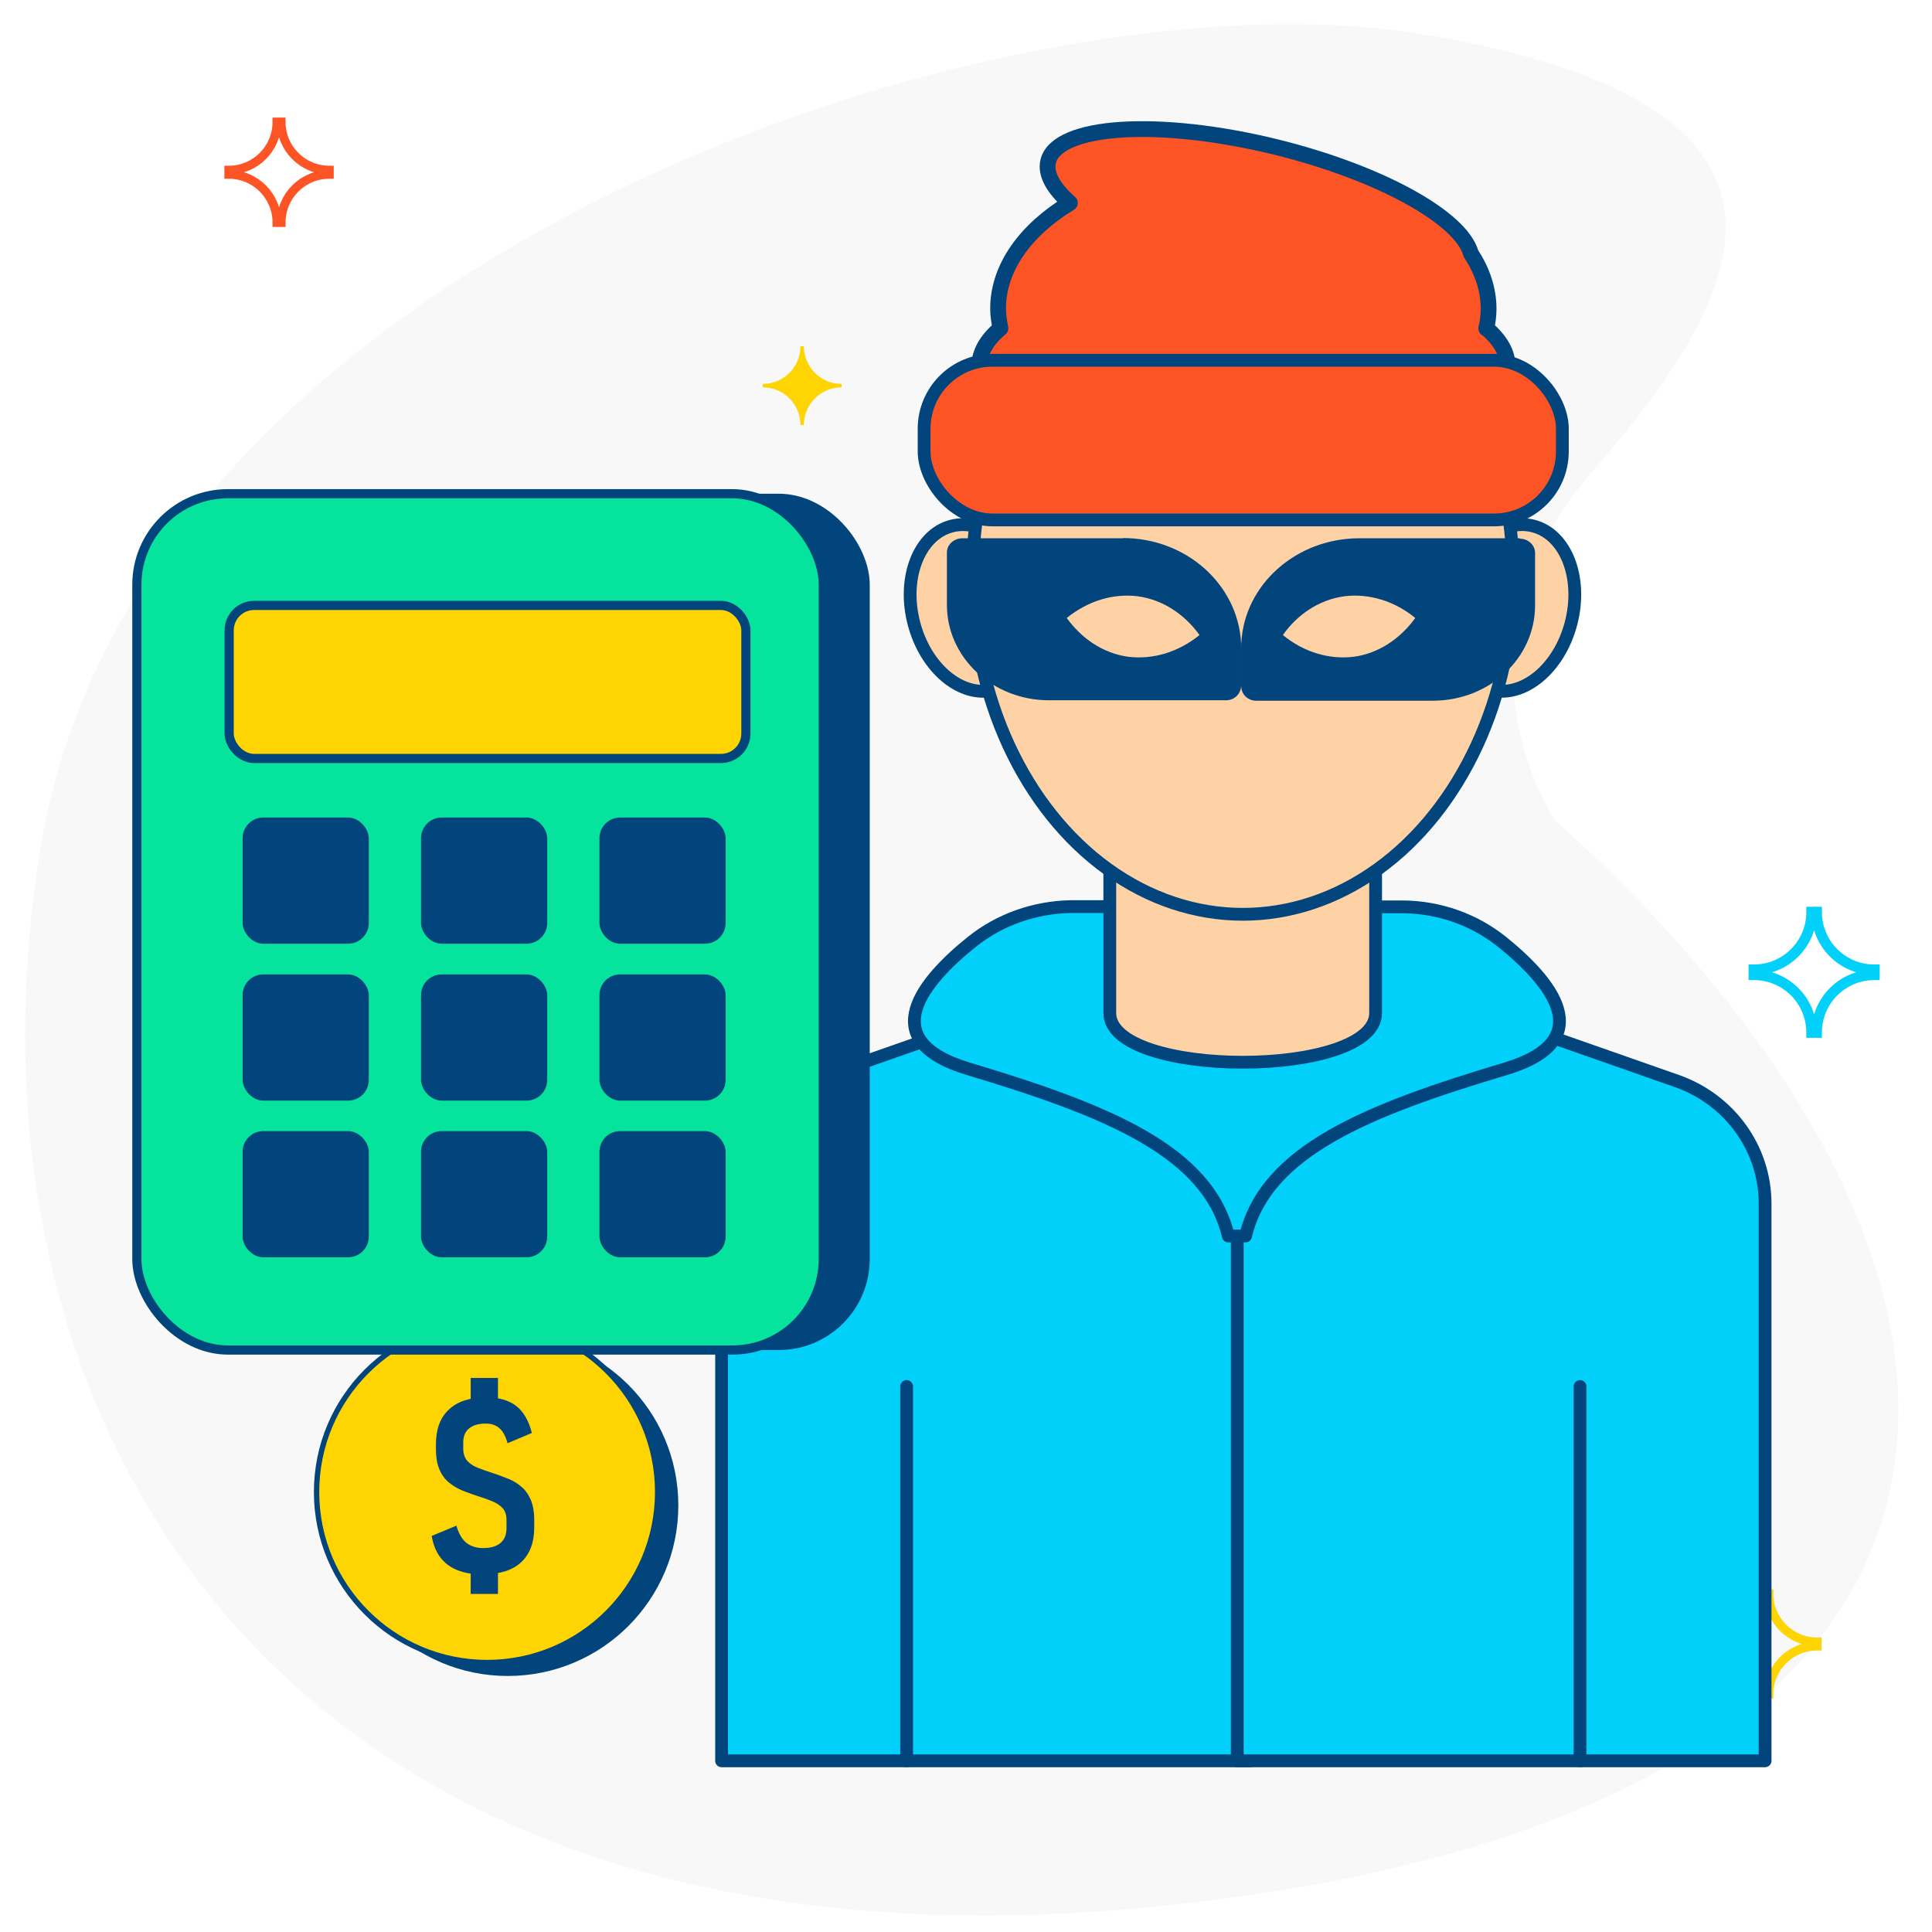
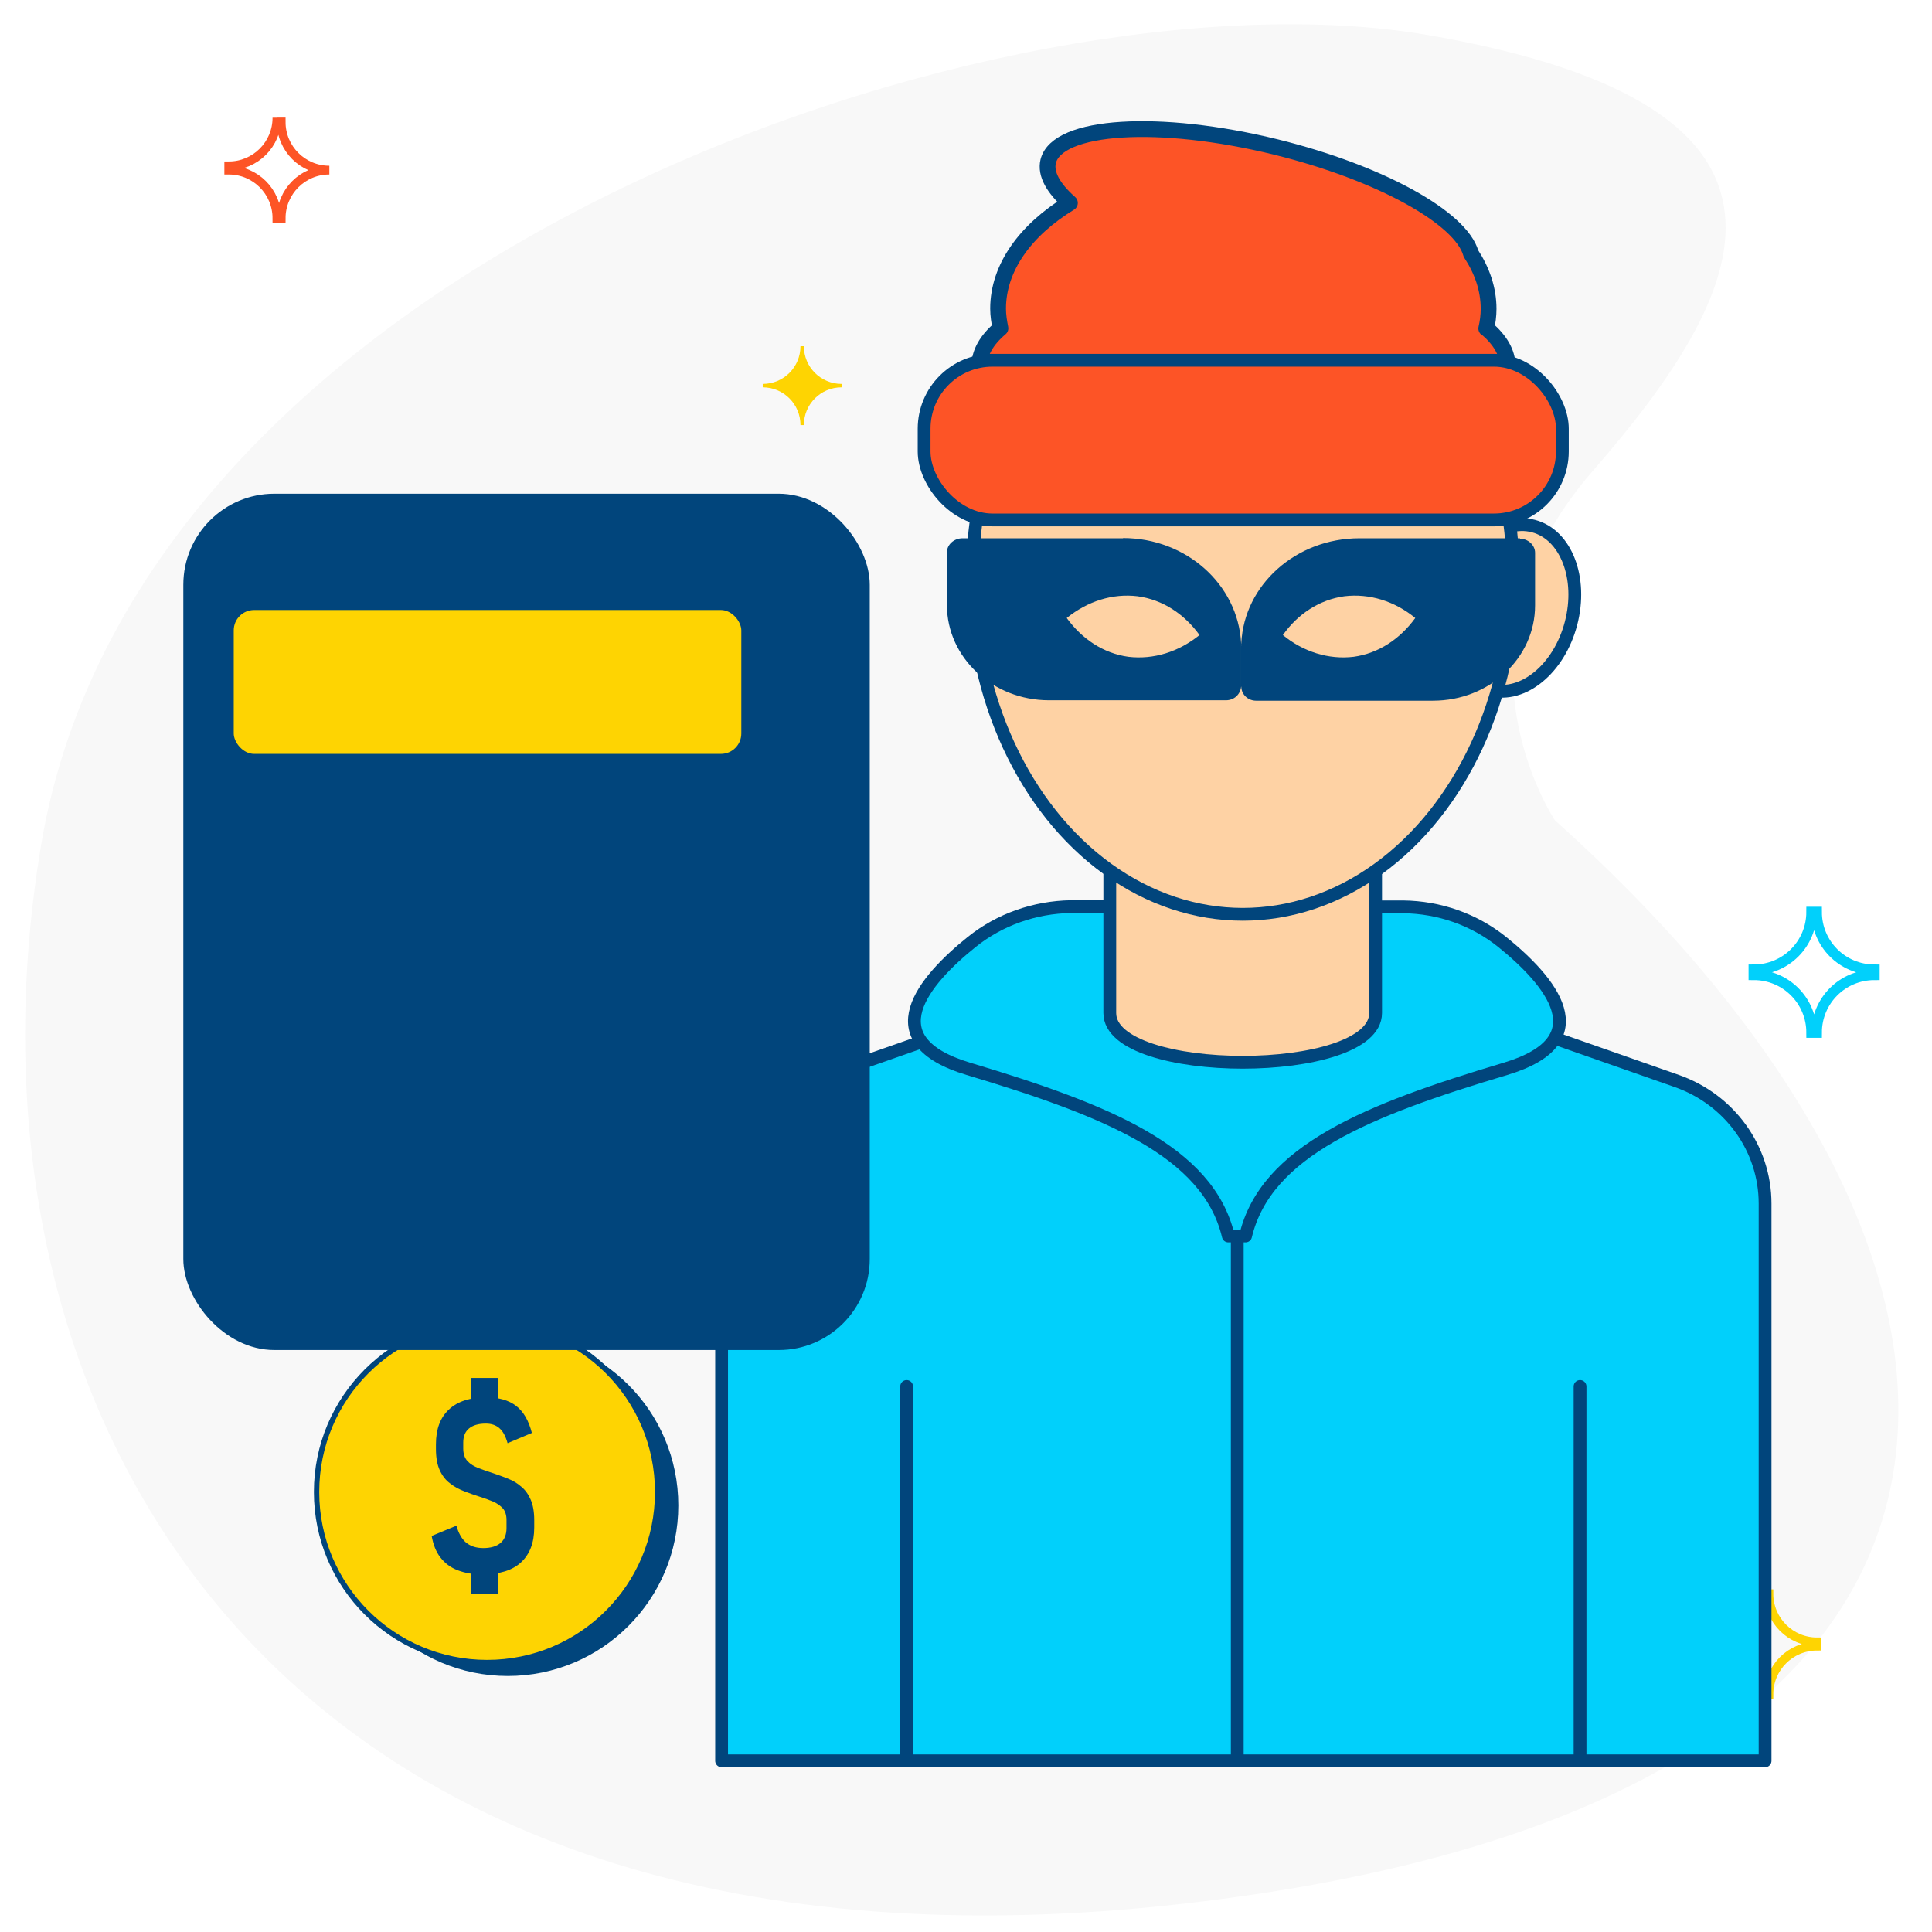
<svg xmlns="http://www.w3.org/2000/svg" id="Layer_2" data-name="Layer 2" viewBox="0 0 90.63 90.63">
  <defs>
    <style>      .cls-1 {        fill: #fed2a4;      }      .cls-1, .cls-2, .cls-3, .cls-4, .cls-5, .cls-6, .cls-7, .cls-8 {        stroke: #01457c;        stroke-linecap: round;        stroke-linejoin: round;      }      .cls-1, .cls-5, .cls-6, .cls-8 {        stroke-width: .6px;      }      .cls-2 {        stroke-width: .74px;      }      .cls-2, .cls-5 {        fill: #fd5426;      }      .cls-9 {        fill: #fff;      }      .cls-10 {        stroke: #01d0fb;        stroke-width: .49px;      }      .cls-10, .cls-11, .cls-8, .cls-12 {        fill: none;      }      .cls-10, .cls-11, .cls-12 {        stroke-miterlimit: 10;      }      .cls-3 {        fill: #05e39c;      }      .cls-3, .cls-4 {        stroke-width: .43px;      }      .cls-13, .cls-4, .cls-7 {        fill: #fed402;      }      .cls-14 {        fill: #01457c;      }      .cls-11 {        stroke: #fd5426;      }      .cls-11, .cls-12 {        stroke-width: .41px;      }      .cls-6 {        fill: #01d0fb;      }      .cls-15 {        fill: #f8f8f8;      }      .cls-7 {        stroke-width: .25px;      }      .cls-12 {        stroke: #fed402;      }    </style>
  </defs>
  <g id="Layer_1-2" data-name="Layer 1">
    <g>
      <g>
        <rect class="cls-9" width="90.63" height="90.63" />
        <path class="cls-15" d="M72.96,38.51s-5.5-8.09,1.75-16.41c7.25-8.32,11.88-17.08-7.75-20.46C47.32-1.73,6.55,11.98,1.93,39.63s11.88,54.4,53.52,49.68c41.64-4.72,41.02-29.79,17.51-50.81Z" />
        <g>
          <path class="cls-12" d="M82.78,74.76h.2c0,1.25,1.01,2.26,2.26,2.26v.2c-1.25,0-2.26,1.01-2.26,2.26h-.2c0-1.25-1.01-2.26-2.26-2.26v-.2c1.25,0,2.26-1.01,2.26-2.26Z" />
          <path class="cls-13" d="M37.55,16.24h.16c0,.98.79,1.77,1.77,1.77v.16c-.98,0-1.77.79-1.77,1.77h-.16c0-.98-.79-1.77-1.77-1.77v-.16c.98,0,1.77-.79,1.77-1.77Z" />
-           <path class="cls-11" d="M12.99,5.72h.2c0,1.25,1.01,2.26,2.26,2.26v.2c-1.25,0-2.26,1.01-2.26,2.26h-.2c0-1.25-1.01-2.26-2.26-2.26v-.2c1.25,0,2.26-1.01,2.26-2.26Z" />
+           <path class="cls-11" d="M12.99,5.72h.2c0,1.25,1.01,2.26,2.26,2.26c-1.25,0-2.26,1.01-2.26,2.26h-.2c0-1.25-1.01-2.26-2.26-2.26v-.2c1.25,0,2.26-1.01,2.26-2.26Z" />
          <path class="cls-10" d="M84.98,42.78h.24c0,1.5,1.21,2.71,2.71,2.71v.24c-1.5,0-2.71,1.21-2.71,2.71h-.24c0-1.5-1.21-2.71-2.71-2.71v-.24c1.5,0,2.71-1.21,2.71-2.71Z" />
        </g>
      </g>
      <g>
        <g>
          <g>
            <g>
              <path class="cls-6" d="M49.66,46.62l-11.67,4.09c-2.48.87-4.14,3.17-4.14,5.75v26.14h24.76v-35.98h-8.94Z" />
              <line class="cls-8" x1="42.53" y1="82.6" x2="42.53" y2="65.04" />
            </g>
            <g>
              <path class="cls-6" d="M66.99,46.62l11.67,4.09c2.48.87,4.14,3.17,4.14,5.75v26.14h-24.76v-35.98h8.94Z" />
              <line class="cls-8" x1="74.12" y1="82.6" x2="74.12" y2="65.04" />
            </g>
          </g>
          <g>
            <g>
-               <ellipse class="cls-1" cx="45.64" cy="28.52" rx="2.86" ry="3.97" transform="translate(-5.73 12.47) rotate(-14.65)" />
              <ellipse class="cls-1" cx="70.92" cy="28.52" rx="3.97" ry="2.86" transform="translate(25.4 89.92) rotate(-75.35)" />
            </g>
            <path class="cls-6" d="M58.43,57.98c.95-3.99,5.72-5.91,12.19-7.84,4.5-1.35,2.08-4.15-.15-5.95-1.32-1.06-2.95-1.63-4.65-1.65h-1.49s-12.61-.01-12.61-.01h-1.49c-1.69.03-3.33.6-4.65,1.66-2.23,1.79-4.65,4.6-.15,5.95,6.47,1.94,11.24,3.85,12.19,7.84h.79Z" />
            <path class="cls-1" d="M64.53,47.52c0,3.08-12.47,3.08-12.47,0v-14.35h12.47v14.35Z" />
            <ellipse class="cls-1" cx="58.3" cy="27.04" rx="12.68" ry="15.85" />
          </g>
        </g>
        <path class="cls-2" d="M69.72,15.41c.07-.3.11-.61.11-.92,0-.92-.3-1.79-.83-2.6-.46-1.67-4.24-3.78-9.13-4.99-5.49-1.35-10.28-1.05-10.7.67-.14.59.24,1.26,1.02,1.95-2.08,1.27-3.37,3.03-3.37,4.96,0,.31.05.62.11.92-.64.54-.99,1.14-.99,1.76,0,2.48,5.55,4.49,12.39,4.49s12.39-2.01,12.39-4.49c0-.63-.36-1.22-.99-1.76Z" />
        <rect class="cls-5" x="43.35" y="16.9" width="29.94" height="7.49" rx="3.21" ry="3.21" />
        <g>
          <path class="cls-14" d="M52.68,25.25h-7.53c-.4,0-.73.3-.73.66v2.47c0,2.47,2.15,4.47,4.79,4.47h8.3c.38,0,.67-.27.71-.63v-1.97s0-.05,0-.09c-.15-2.74-2.57-4.92-5.54-4.92ZM52.93,30.81c-1.17-.16-2.18-.84-2.89-1.82.98-.79,2.15-1.16,3.32-1.02,1.19.16,2.2.84,2.91,1.82-.98.79-2.15,1.16-3.34,1.02Z" />
          <path class="cls-14" d="M71.3,25.25h-7.53c-2.97,0-5.41,2.18-5.54,4.92,0,.04-.02.05,0,.09-.02.05-.02.13-.02.18v1.74s0,.02.02.04v.02c.02.36.33.63.69.63h8.3c2.65,0,4.79-2,4.79-4.47v-2.47c0-.36-.33-.66-.71-.66ZM63.5,30.81c-1.17.14-2.36-.23-3.32-1.02.69-.98,1.71-1.66,2.89-1.82,1.17-.14,2.36.23,3.32,1.02-.71.98-1.72,1.66-2.89,1.82Z" />
        </g>
      </g>
      <g>
        <circle class="cls-14" cx="23.82" cy="70.62" r="8" />
        <circle class="cls-7" cx="22.85" cy="69.99" r="8" />
        <path class="cls-14" d="M22.65,73.86c-.45,0-.84-.07-1.18-.2s-.6-.33-.81-.6c-.21-.27-.34-.61-.41-1.01l1.16-.48c.1.35.25.62.45.79.21.17.47.26.81.26.35,0,.62-.08.81-.24.19-.16.28-.4.28-.7v-.38c0-.23-.06-.41-.17-.54-.12-.13-.27-.24-.46-.32-.19-.08-.4-.16-.63-.23-.23-.07-.47-.16-.71-.25-.24-.09-.47-.21-.67-.37-.21-.15-.37-.36-.49-.62s-.18-.59-.18-1v-.22c0-.71.2-1.25.61-1.63.4-.38.99-.57,1.74-.57.59,0,1.06.13,1.41.4s.59.69.74,1.27l-1.14.48c-.09-.32-.21-.55-.38-.7s-.38-.22-.64-.22c-.35,0-.61.08-.79.23-.18.15-.27.37-.27.66v.28c0,.25.07.45.2.59.13.14.31.25.52.33s.44.16.69.24c.23.08.46.16.68.25.23.09.44.21.62.37.19.15.34.36.45.61s.17.57.17.96v.36c0,.71-.21,1.25-.62,1.63s-1.01.56-1.79.56ZM22.08,65.92v-1.28h1.28v1.28h-1.28ZM22.08,74.77v-1.35h1.28v1.35h-1.28Z" />
      </g>
      <g>
        <rect class="cls-14" x="8.6" y="23.16" width="32.2" height="40.17" rx="4.27" ry="4.27" />
-         <rect class="cls-3" x="6.42" y="23.16" width="32.2" height="40.17" rx="4.27" ry="4.27" />
        <rect class="cls-4" x="10.75" y="28.4" width="24.24" height="7.18" rx="1.17" ry="1.17" />
        <rect class="cls-14" x="11.38" y="38.35" width="5.92" height="5.92" rx=".97" ry=".97" />
        <rect class="cls-14" x="19.75" y="38.35" width="5.92" height="5.92" rx=".97" ry=".97" />
        <rect class="cls-14" x="28.12" y="38.35" width="5.92" height="5.92" rx=".97" ry=".97" />
-         <rect class="cls-14" x="11.38" y="45.71" width="5.92" height="5.92" rx=".97" ry=".97" />
        <rect class="cls-14" x="19.75" y="45.71" width="5.92" height="5.92" rx=".97" ry=".97" />
        <rect class="cls-14" x="28.12" y="45.71" width="5.92" height="5.92" rx=".97" ry=".97" />
        <rect class="cls-14" x="11.38" y="53.06" width="5.92" height="5.92" rx=".97" ry=".97" />
        <rect class="cls-14" x="19.75" y="53.06" width="5.92" height="5.92" rx=".97" ry=".97" />
        <rect class="cls-14" x="28.12" y="53.06" width="5.92" height="5.92" rx=".97" ry=".97" />
      </g>
    </g>
  </g>
</svg>